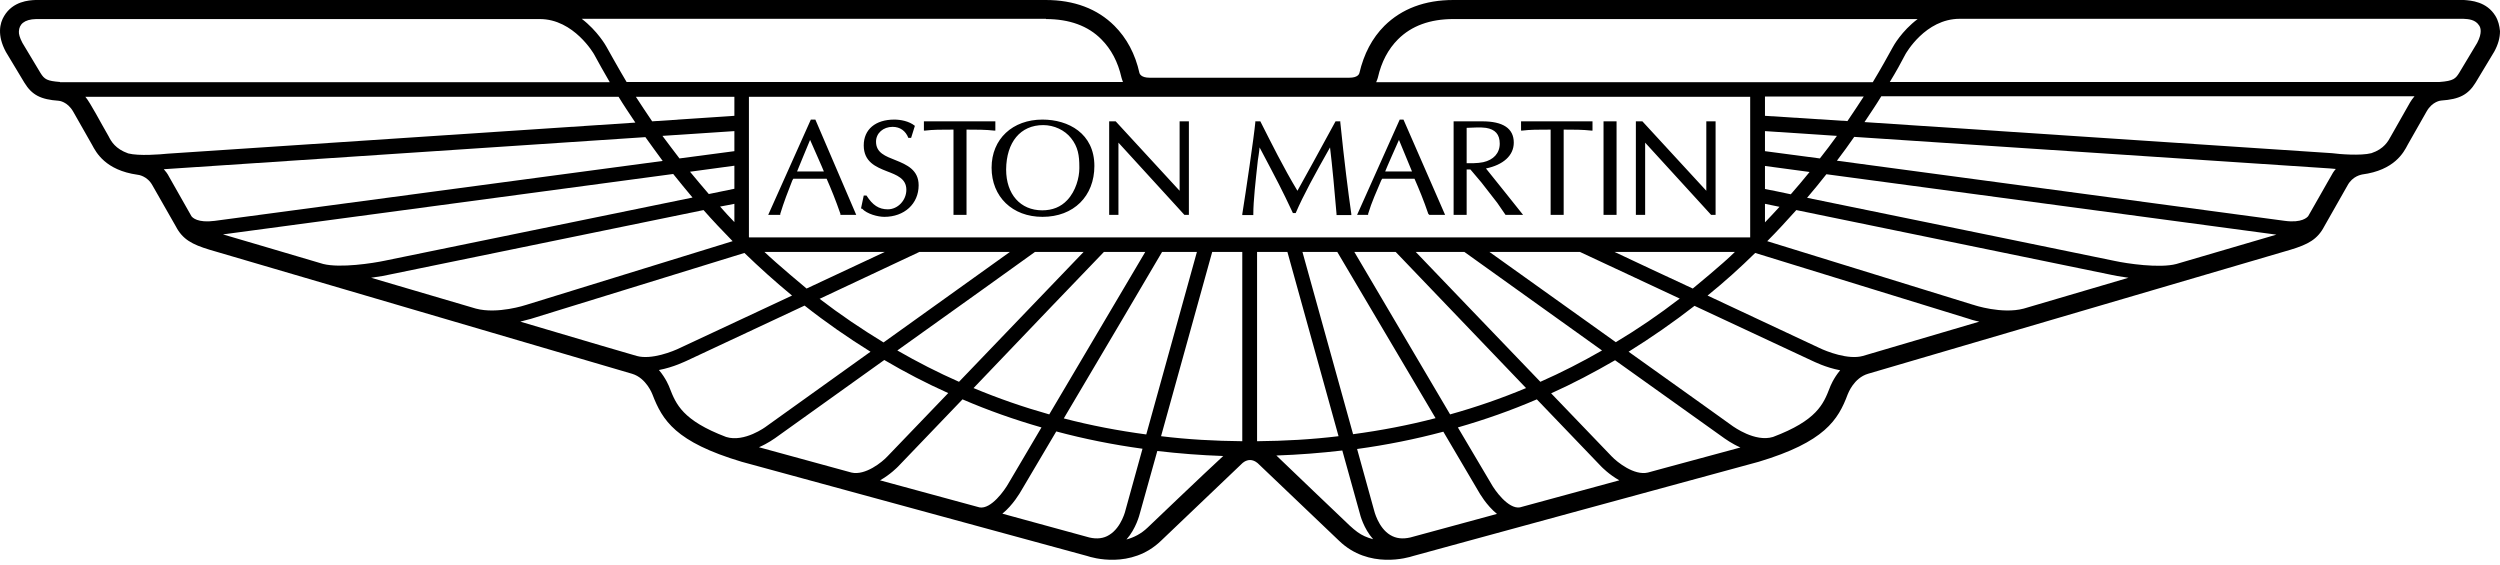
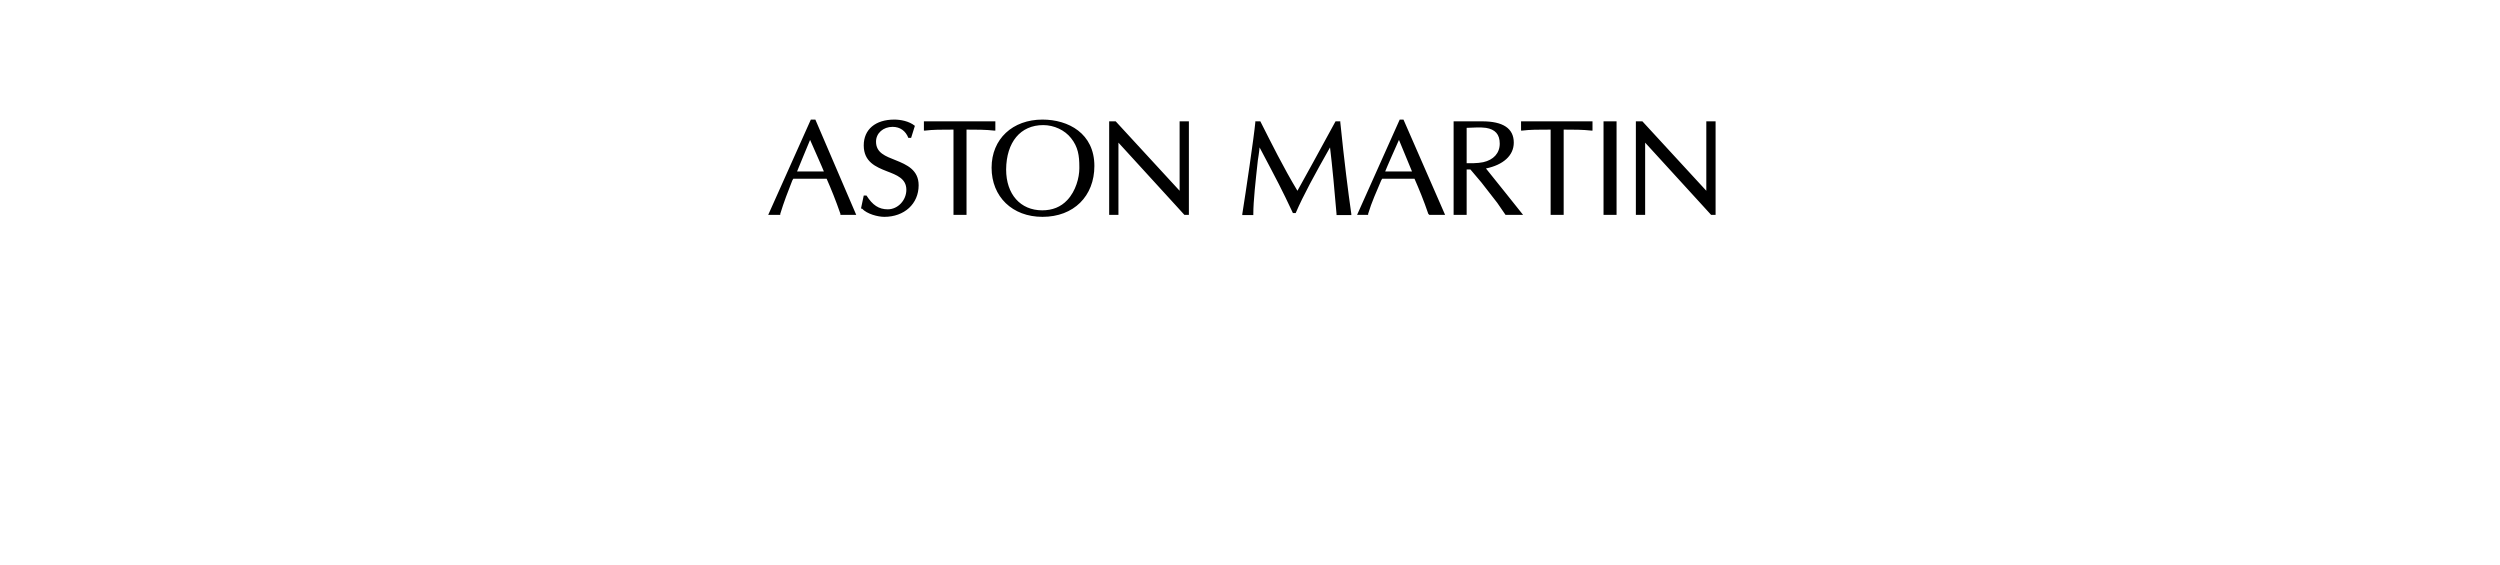
<svg xmlns="http://www.w3.org/2000/svg" width="478" height="108" viewBox="0 0 478 108" fill="none">
-   <path d="M477.137 3.068C475.46 0.288 472.44 0.096 471.098 0H277.883C272.419 0 268.009 1.678 264.702 4.937C262.353 7.286 260.771 10.305 259.908 13.996C259.861 14.14 259.621 14.859 257.991 14.859H219.789C218.16 14.859 217.92 14.092 217.872 13.996C217.057 10.305 215.427 7.286 213.079 4.937C209.819 1.678 205.362 0 199.945 0H6.779C5.532 0.048 2.465 0.24 0.787 3.068C-0.028 4.41 -0.603 6.711 1.123 9.922L4.669 15.818C6.107 18.166 7.785 19.029 11.236 19.269C11.284 19.269 12.914 19.413 14.016 21.378L17.611 27.705C18.378 29.143 20.152 32.546 26.287 33.409C26.383 33.409 28.156 33.6 29.163 35.47L33.62 43.283C34.915 45.775 36.736 46.734 40.044 47.74L120.857 71.467C123.589 72.282 124.74 75.397 124.74 75.397C126.657 80.382 129.149 84.504 141.804 88.291L207.902 106.314C208.717 106.601 216.29 108.902 221.994 103.39L237.524 88.579C237.524 88.579 238.147 87.956 239.01 87.956C239.873 87.956 240.544 88.627 240.544 88.627C240.592 88.675 256.026 103.39 256.026 103.39C261.73 108.902 269.303 106.601 270.166 106.314C270.118 106.314 336.217 88.291 336.264 88.291C348.871 84.504 351.459 80.287 353.28 75.397C353.376 75.206 354.431 72.282 357.163 71.467C357.163 71.467 369.386 67.872 437.977 47.74C441.284 46.734 443.105 45.775 444.4 43.283L448.809 35.518C449.816 33.6 451.541 33.409 451.637 33.361C457.821 32.546 459.594 29.143 460.361 27.657L463.956 21.33C465.058 19.365 466.688 19.221 466.784 19.221C470.235 18.981 471.913 18.118 473.351 15.77L476.898 9.874C477.664 8.484 478 7.19 478 5.944C477.904 4.937 477.664 3.93 477.137 3.068ZM263.455 14.811C264.127 11.839 265.421 9.395 267.29 7.525C269.878 4.937 273.425 3.643 277.883 3.643H366.654C363.586 5.944 362.004 8.82 361.908 9.011C360.854 10.929 359.607 13.181 358.074 15.722H263.12C263.312 15.338 263.455 14.811 263.455 14.811ZM143.241 45.392L143.194 45.344V18.502H334.635V45.392H143.241ZM140.414 22.145L124.692 23.199C123.589 21.57 122.535 19.988 121.576 18.502H140.414V22.145ZM140.414 25.069V28.903L129.916 30.293C128.766 28.807 127.711 27.369 126.657 25.979L140.414 25.069ZM140.414 31.683V36.093L135.524 37.099C134.278 35.662 133.08 34.224 131.93 32.834L140.414 31.683ZM140.414 38.969V42.468C139.455 41.461 138.544 40.503 137.681 39.496C138.784 39.304 139.695 39.113 140.414 38.969ZM175.787 48.172H193.091L168.933 65.475C164.763 62.935 160.641 60.155 156.71 57.135C165.77 52.869 174.158 48.939 175.787 48.172ZM154.218 55.17C153.978 54.978 148.466 50.377 146.165 48.172H169.173L154.218 55.17ZM197.884 48.172H207.183L183.361 73.001C179.334 71.227 175.404 69.214 171.569 67.009C182.977 58.861 194.912 50.329 197.884 48.172ZM211.066 48.172H218.974L200.616 79.232C195.679 77.842 190.838 76.164 186.141 74.199C196.111 63.75 208.142 51.192 211.066 48.172ZM222.186 48.172H228.848L219.166 83.067C213.798 82.348 208.525 81.341 203.396 79.999C210.442 68.112 219.837 52.198 222.186 48.172ZM255.69 48.172L274.48 79.951C269.351 81.293 264.079 82.3 258.71 83.019L249.028 48.172H255.69ZM258.95 48.172H266.859L291.783 74.199C287.086 76.164 282.245 77.842 277.26 79.232L258.95 48.172ZM270.693 48.172H279.992L306.307 67.009C302.472 69.214 298.542 71.227 294.516 73.001C285.84 63.989 275.391 53.061 270.693 48.172ZM284.785 48.172H302.089L321.166 57.087C317.187 60.155 313.113 62.935 308.943 65.427C299.74 58.861 290.01 51.911 284.785 48.172ZM308.703 48.172H331.711C329.362 50.52 323.802 55.026 323.658 55.17C318.05 52.582 312.586 49.993 308.703 48.172ZM337.463 38.969L340.243 39.544C339.332 40.551 338.421 41.509 337.463 42.516V38.969ZM337.463 36.141V31.731L345.995 32.882C344.844 34.319 343.646 35.709 342.4 37.148C340.195 36.668 338.469 36.333 337.463 36.141ZM337.463 28.903V25.069L351.219 25.979C350.213 27.369 349.11 28.855 347.96 30.293L337.463 28.903ZM337.463 22.145V18.454H356.348C355.389 19.94 354.335 21.522 353.232 23.151L337.463 22.145ZM199.993 3.643C204.451 3.643 208.046 4.937 210.586 7.525C212.456 9.395 213.75 11.839 214.421 14.811C214.421 14.811 214.565 15.338 214.708 15.674H119.803C118.365 13.277 115.968 8.963 115.968 8.963C115.872 8.772 114.243 5.896 111.223 3.595H199.993V3.643ZM11.476 15.674C9.031 15.482 8.504 15.194 7.737 13.948C7.737 13.948 4.526 8.628 4.286 8.196C3.759 7.19 3.567 6.471 3.615 5.992C3.663 4.697 4.574 3.691 6.922 3.643H103.218C109.737 3.643 113.571 10.353 113.571 10.353C114.434 11.935 115.441 13.757 116.591 15.722H11.476V15.674ZM24.513 29.334C22.069 28.472 21.254 27.034 20.775 26.075C19.289 23.535 17.324 19.7 16.317 18.502H118.269C119.227 20.084 120.33 21.713 121.48 23.439L32.039 29.383C30.649 29.526 26.575 29.862 24.513 29.334ZM41.05 42.228C37.791 42.66 36.784 41.605 36.592 41.318L32.326 33.792C32.039 33.217 31.703 32.786 31.32 32.354C31.895 32.306 123.398 26.219 123.398 26.219C124.452 27.705 125.555 29.191 126.705 30.773L41.05 42.228ZM61.805 50.473C52.937 47.836 45.7 45.727 42.632 44.817L128.718 33.265C129.916 34.751 131.115 36.237 132.409 37.771L73.548 49.849C71.295 50.329 65.064 51.288 61.805 50.473ZM90.995 59.005C84.429 57.087 77.478 55.026 70.96 53.109C72.685 52.869 73.931 52.63 74.075 52.582C74.075 52.582 116.735 43.81 134.518 40.167C136.243 42.132 138.113 44.098 140.078 46.111L100.63 58.286C100.486 58.334 95.118 60.107 90.995 59.005ZM121.768 68.064C120.905 67.824 111.558 65.092 99.479 61.497C100.63 61.209 101.397 60.97 101.493 60.97C101.445 60.97 134.614 50.76 142.331 48.364C145.159 51.096 148.179 53.828 151.438 56.512L130.108 66.482C128.67 67.201 124.548 68.831 121.768 68.064ZM138.832 83.546C130.492 80.382 129.245 77.267 128.047 74.199C127.951 73.912 127.328 72.33 125.986 70.748C128.814 70.221 131.163 69.022 131.306 68.975C131.306 68.975 142.57 63.702 153.835 58.429C157.909 61.641 162.127 64.565 166.441 67.249L146.501 81.533C146.453 81.581 142.331 84.648 138.832 83.546ZM162.798 90.352L145.111 85.511C146.884 84.744 148.083 83.834 148.179 83.785C148.179 83.785 158.053 76.74 169.077 68.831C173.055 71.179 177.13 73.288 181.3 75.158L169.7 87.237C168.693 88.339 165.434 90.975 162.798 90.352ZM187.291 97.015L168.262 91.838C170.227 90.736 171.617 89.298 171.713 89.202C171.713 89.202 177.13 83.546 184.032 76.356C188.921 78.465 193.954 80.239 199.13 81.724L192.851 92.365C192.084 93.755 189.496 97.398 187.291 97.015ZM215.236 97.398C215.236 97.446 214.469 100.849 212.072 102.287C211.018 102.958 209.723 103.102 208.285 102.767L191.653 98.213C193.666 96.583 195.056 94.187 195.296 93.755C195.296 93.755 198.124 89.01 201.958 82.491C207.327 83.929 212.839 85.032 218.447 85.799L215.236 97.398ZM219.454 100.849C218.16 102.096 216.769 102.767 215.379 103.15C217.201 101.089 217.872 98.453 217.968 98.069L221.275 86.23C225.397 86.709 229.615 87.045 233.881 87.189C230.43 90.352 219.454 100.849 219.454 100.849ZM221.994 83.402L231.772 48.172H237.524V84.361C232.252 84.313 227.075 84.025 221.994 83.402ZM240.352 84.361V48.172H246.152L255.93 83.402C250.801 84.025 245.625 84.313 240.352 84.361ZM256.026 98.549C256.026 98.549 247.063 90.017 244.043 87.093C248.309 86.949 252.527 86.614 256.649 86.134L259.956 98.021C260.052 98.453 260.723 101.041 262.545 103.102C260.004 102.383 259.237 101.664 256.026 98.549ZM269.639 102.767C268.153 103.102 266.907 102.958 265.804 102.287C263.503 100.897 262.736 97.638 262.689 97.446L259.477 85.847C265.085 85.08 270.597 83.977 275.966 82.539L282.628 93.851C282.868 94.283 284.21 96.631 286.223 98.261L269.639 102.767ZM290.585 97.015C288.38 97.35 285.792 93.755 285.073 92.413L278.746 81.724C283.923 80.239 288.955 78.465 293.844 76.356L306.163 89.202C306.259 89.298 307.649 90.736 309.614 91.838L290.585 97.015ZM318.242 89.489L315.078 90.352C312.442 90.975 309.183 88.339 308.176 87.285C308.176 87.285 303.095 82.012 296.577 75.206C300.747 73.336 304.821 71.179 308.799 68.879L329.746 83.833C329.842 83.881 331.04 84.792 332.765 85.559C328.116 86.805 318.242 89.489 318.242 89.489ZM349.829 74.199C348.631 77.267 347.385 80.382 338.997 83.546C335.546 84.6 331.423 81.533 331.375 81.533C331.375 81.533 322.029 74.822 311.388 67.249C315.702 64.565 319.92 61.641 323.994 58.477L346.57 69.022C346.714 69.07 349.014 70.269 351.842 70.796C350.548 72.33 349.925 73.912 349.829 74.199ZM356.156 68.064C353.376 68.831 349.254 67.201 347.864 66.53C347.864 66.53 337.319 61.593 326.486 56.512C329.746 53.876 332.765 51.144 335.593 48.364L376.48 60.97C376.575 61.018 377.294 61.257 378.445 61.497L356.156 68.064ZM386.929 59.005C382.807 60.107 377.39 58.334 377.342 58.286H377.294L337.894 46.111C339.859 44.146 341.681 42.132 343.454 40.167L403.849 52.582C403.993 52.63 405.239 52.869 406.964 53.109L386.929 59.005ZM416.12 50.473C412.908 51.335 406.581 50.377 404.376 49.897C404.376 49.897 364.065 41.605 345.515 37.819C346.81 36.285 348.056 34.799 349.206 33.313L435.244 44.865L416.12 50.473ZM445.598 33.84C445.598 33.792 442.099 40.023 441.332 41.318C441.14 41.557 440.134 42.66 436.874 42.228L351.219 30.725C352.37 29.191 353.52 27.657 354.527 26.171L445.55 32.21C445.694 32.21 446.077 32.258 446.604 32.306C446.221 32.738 445.885 33.265 445.598 33.84ZM460.792 19.604L457.149 26.027C456.622 26.986 455.855 28.472 453.411 29.287C451.35 29.814 447.275 29.478 445.885 29.287L356.492 23.343C357.642 21.617 358.745 19.988 359.703 18.406H461.655C461.272 18.837 461.032 19.221 460.792 19.604ZM473.638 8.196C473.59 8.292 470.187 13.948 470.187 13.948C469.516 15.003 469.133 15.482 466.448 15.674H361.333C362.531 13.709 363.538 11.887 364.353 10.305C364.401 10.258 368.091 3.595 374.706 3.595H471.002C472.008 3.643 473.303 3.739 474.022 4.889C474.118 5.033 474.309 5.368 474.309 5.944C474.309 6.471 474.165 7.19 473.638 8.196Z" fill="black" />
  <path d="M155.033 22.864L146.885 41.078H149.186V40.886C149.857 38.681 150.671 36.572 151.486 34.511C151.486 34.511 151.63 34.272 151.678 34.176H158.053C158.916 36.141 159.779 38.25 160.689 40.886V41.078H163.709L155.896 22.864H155.033ZM170.995 22.864C167.4 22.864 165.147 24.733 165.147 27.801C165.147 30.964 167.496 31.923 169.557 32.738C171.426 33.457 173.295 34.128 173.295 36.285C173.295 38.298 171.666 40.023 169.748 40.023C168.023 40.023 166.825 39.209 165.674 37.387H165.147L164.62 39.88H164.811C165.77 40.934 167.879 41.462 169.077 41.462C172.912 41.462 175.644 38.969 175.644 35.422C175.644 32.498 173.391 31.492 171.234 30.629C169.317 29.862 167.496 29.239 167.496 27.082C167.496 25.452 168.886 24.254 170.659 24.254C172.097 24.254 173.152 25.021 173.679 26.363H174.206L174.925 24.062C173.823 23.151 172.145 22.864 170.995 22.864ZM199.323 22.864C193.619 22.864 189.592 26.555 189.592 32.067C189.592 37.627 193.571 41.462 199.323 41.462C205.314 41.462 209.245 37.483 209.245 31.731C209.245 25.5 204.26 22.864 199.323 22.864ZM267.626 22.864L259.477 41.078H261.587V40.886C262.258 38.633 263.216 36.572 264.079 34.511C264.079 34.511 264.223 34.272 264.271 34.176H270.454C271.317 36.141 272.227 38.346 273.09 40.886L273.282 41.078H276.302L268.345 22.864H267.626ZM176.651 23.199V24.973H176.842C178.376 24.781 179.91 24.781 182.307 24.781V41.078H184.799V24.781C186.621 24.781 188.49 24.781 190.12 24.973H190.311V23.199H190.12H176.651ZM212.073 23.199V41.078H213.846V27.273C213.942 27.369 225.014 39.496 225.014 39.496L226.452 41.078H227.315V23.199H227.123H225.542C225.542 23.199 225.542 36.189 225.542 36.477C225.446 36.381 213.319 23.199 213.319 23.199H212.073ZM240.017 23.199V23.391C239.777 26.027 238.196 36.764 237.525 40.934V41.126H239.634V40.934C239.634 38.394 240.065 34.655 240.496 30.677C240.496 30.677 240.784 28.903 240.832 28.184C241.119 28.759 244.523 35.087 245.769 37.723L247.207 40.742H247.734C249.22 37.291 251.377 33.361 254.301 28.184C254.684 31.252 255.259 37.387 255.547 40.934V41.126H258.375V40.934C257.752 36.572 257.033 30.916 256.266 23.391V23.199H256.074H255.355L251.089 31.012C251.089 31.012 248.309 36.045 248.07 36.477C245.385 32.019 243.037 27.273 240.976 23.199H240.784H240.017ZM277.931 23.199V41.078H280.424C280.424 41.078 280.424 32.69 280.424 32.402H281.143C281.239 32.498 283.252 34.895 283.252 34.895L286.272 38.777L287.853 41.078H288.045H291.209C291.209 41.078 284.45 32.594 284.115 32.211C287.374 31.54 289.435 29.766 289.435 27.273C289.435 24.541 287.374 23.199 283.396 23.199H277.931ZM290.825 23.199V24.973H291.017C292.551 24.781 294.085 24.781 296.481 24.781V41.078H298.974C298.974 41.078 298.974 25.117 298.974 24.781C300.795 24.781 302.664 24.781 304.294 24.973H304.486V23.199H304.294H290.825ZM306.595 23.199V41.078H309.087V23.199H306.595ZM312.778 23.199V41.078H314.552V27.273C314.647 27.369 325.72 39.496 325.72 39.496L327.158 41.078H328.021V23.199H326.247V36.477C326.151 36.381 314.024 23.199 314.024 23.199H312.778ZM199.466 23.918C201.527 23.918 203.589 24.877 204.787 26.411C206.129 28.088 206.369 29.766 206.369 31.875C206.369 32.019 206.369 32.115 206.369 32.211C206.369 33.936 205.698 36.525 204.068 38.25C202.822 39.592 201.192 40.215 199.275 40.215C195.105 40.215 192.372 37.148 192.372 32.402C192.42 27.178 195.105 23.918 199.466 23.918ZM280.376 24.445C281.43 24.398 283.204 24.302 284.115 24.445C285.888 24.733 286.751 25.692 286.751 27.465C286.751 29.287 285.553 30.581 283.587 31.012C282.485 31.252 281.047 31.204 280.424 31.204V24.445H280.376ZM154.889 26.746C155.129 27.322 157.382 32.354 157.526 32.786H152.397C152.589 32.354 154.602 27.369 154.889 26.746ZM267.482 26.746C267.722 27.322 269.783 32.354 269.975 32.786H264.846C264.99 32.354 267.195 27.369 267.482 26.746Z" fill="black" />
</svg>